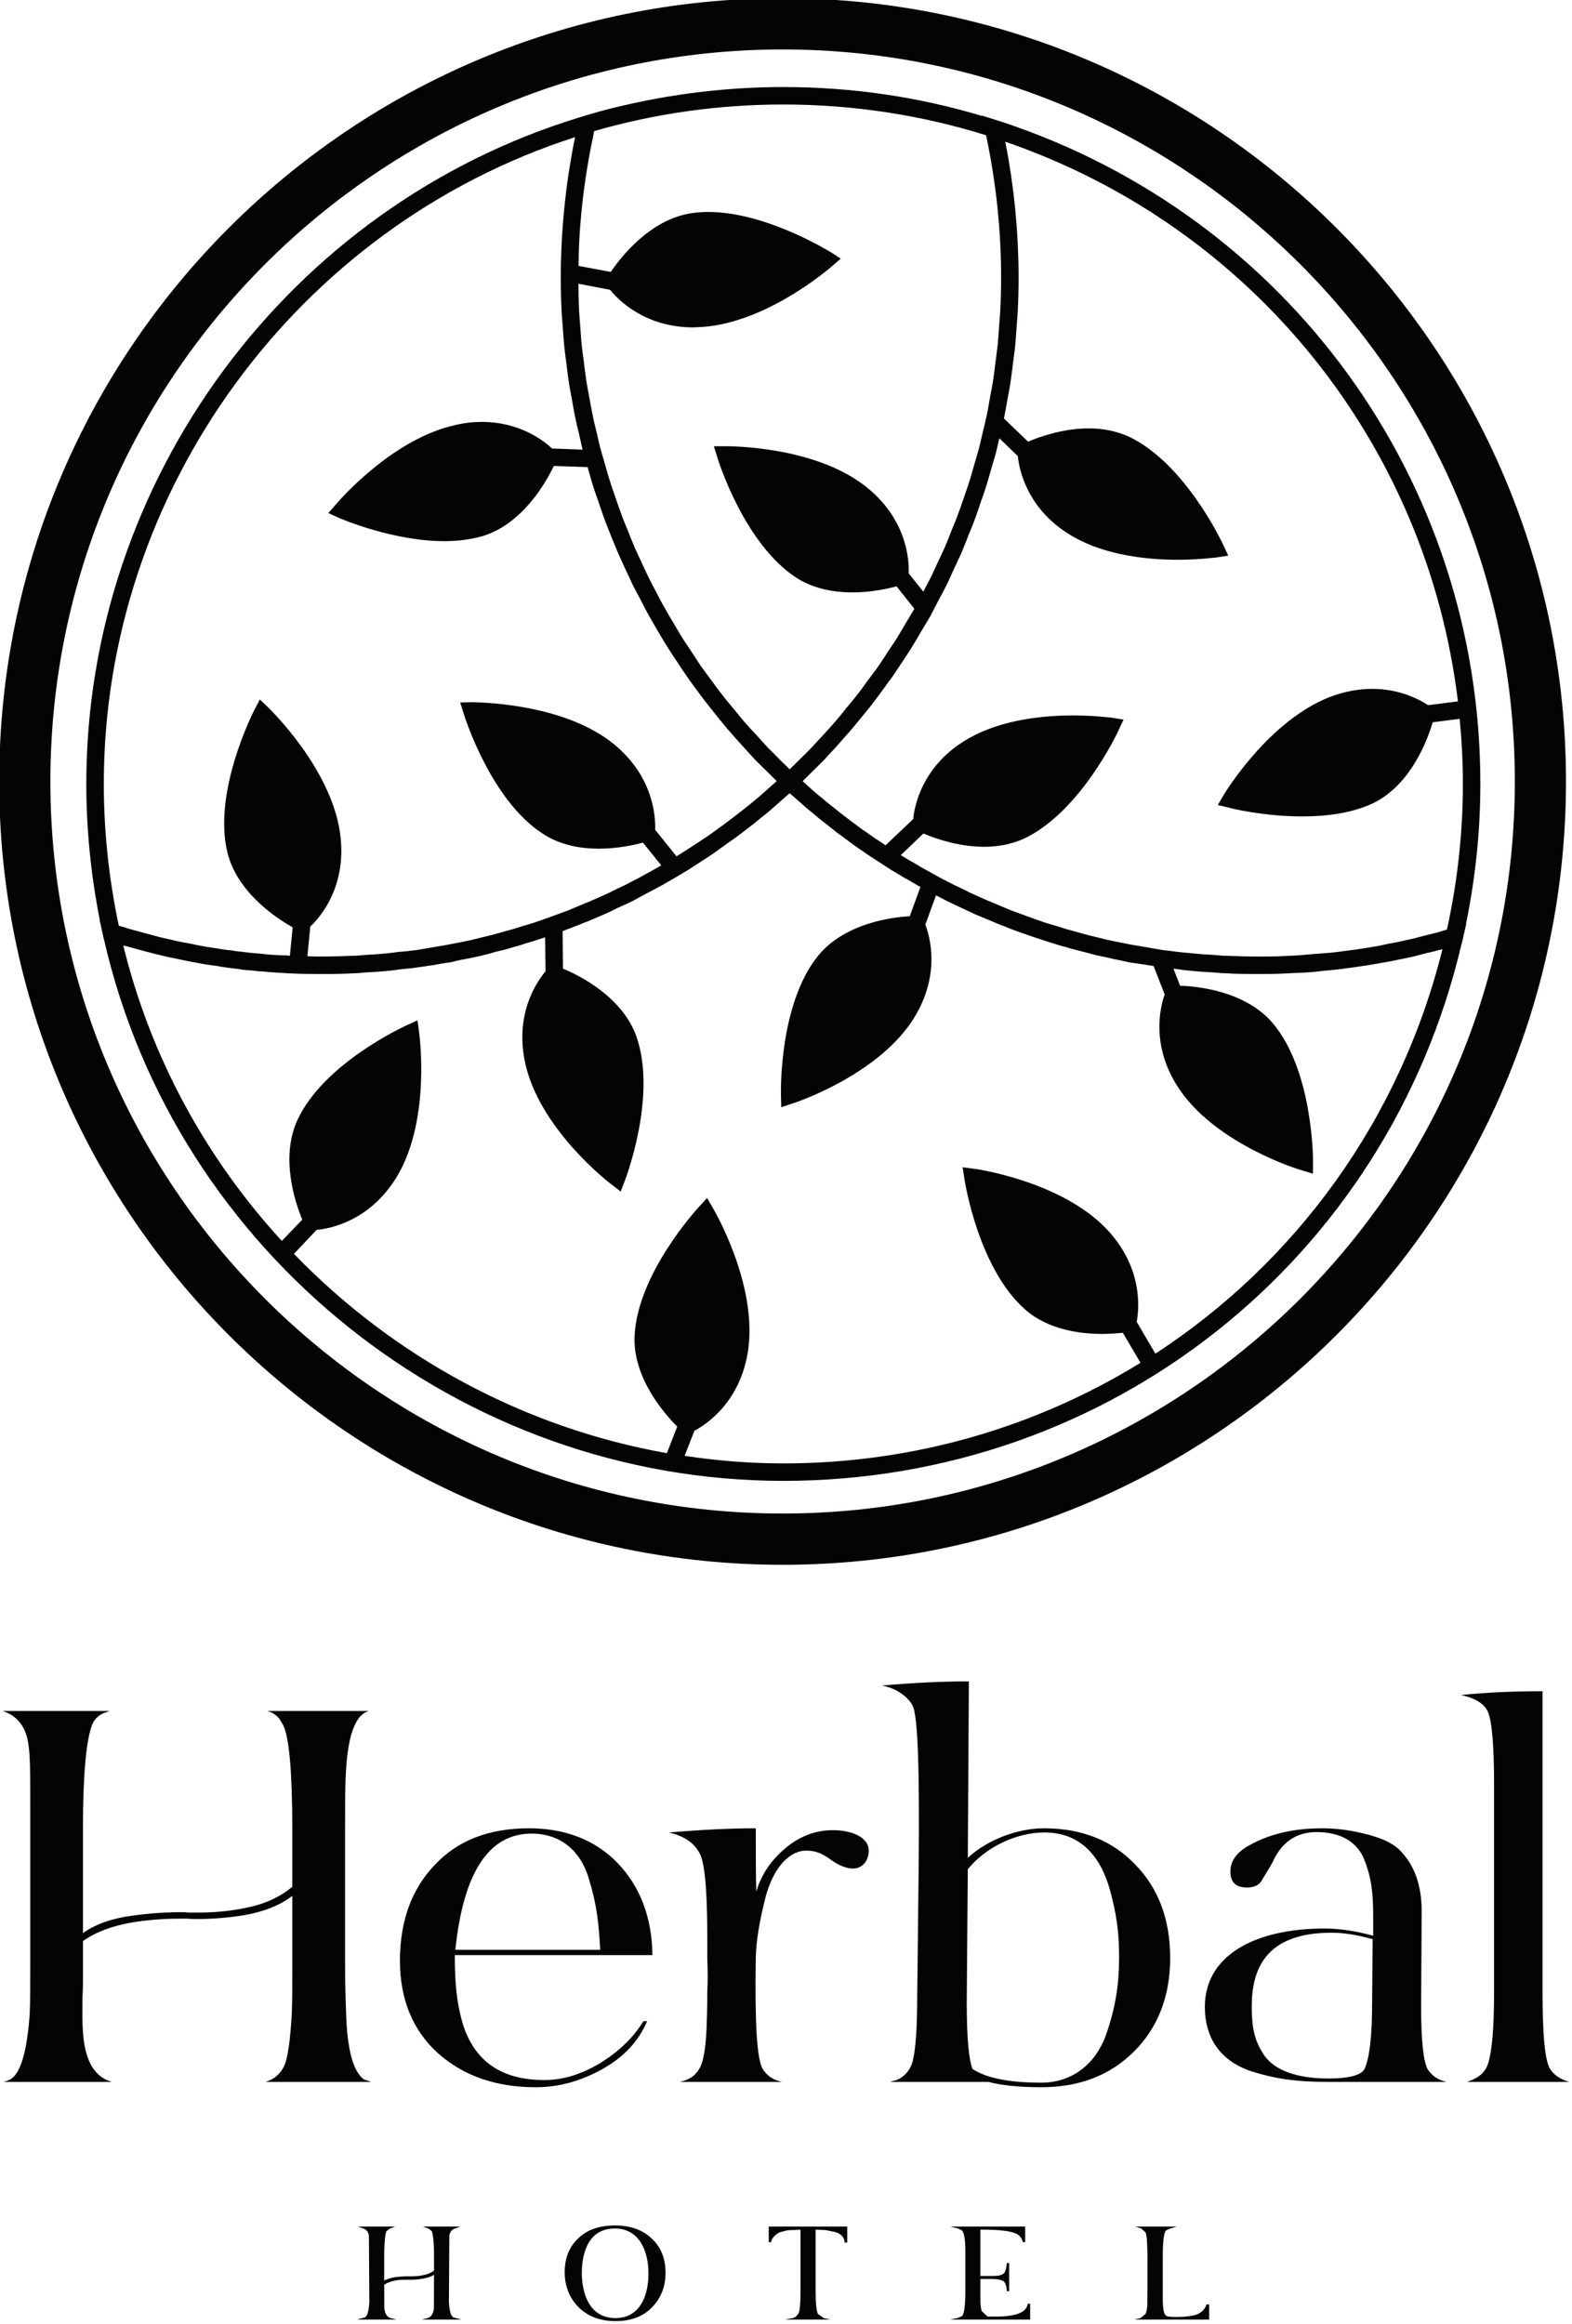
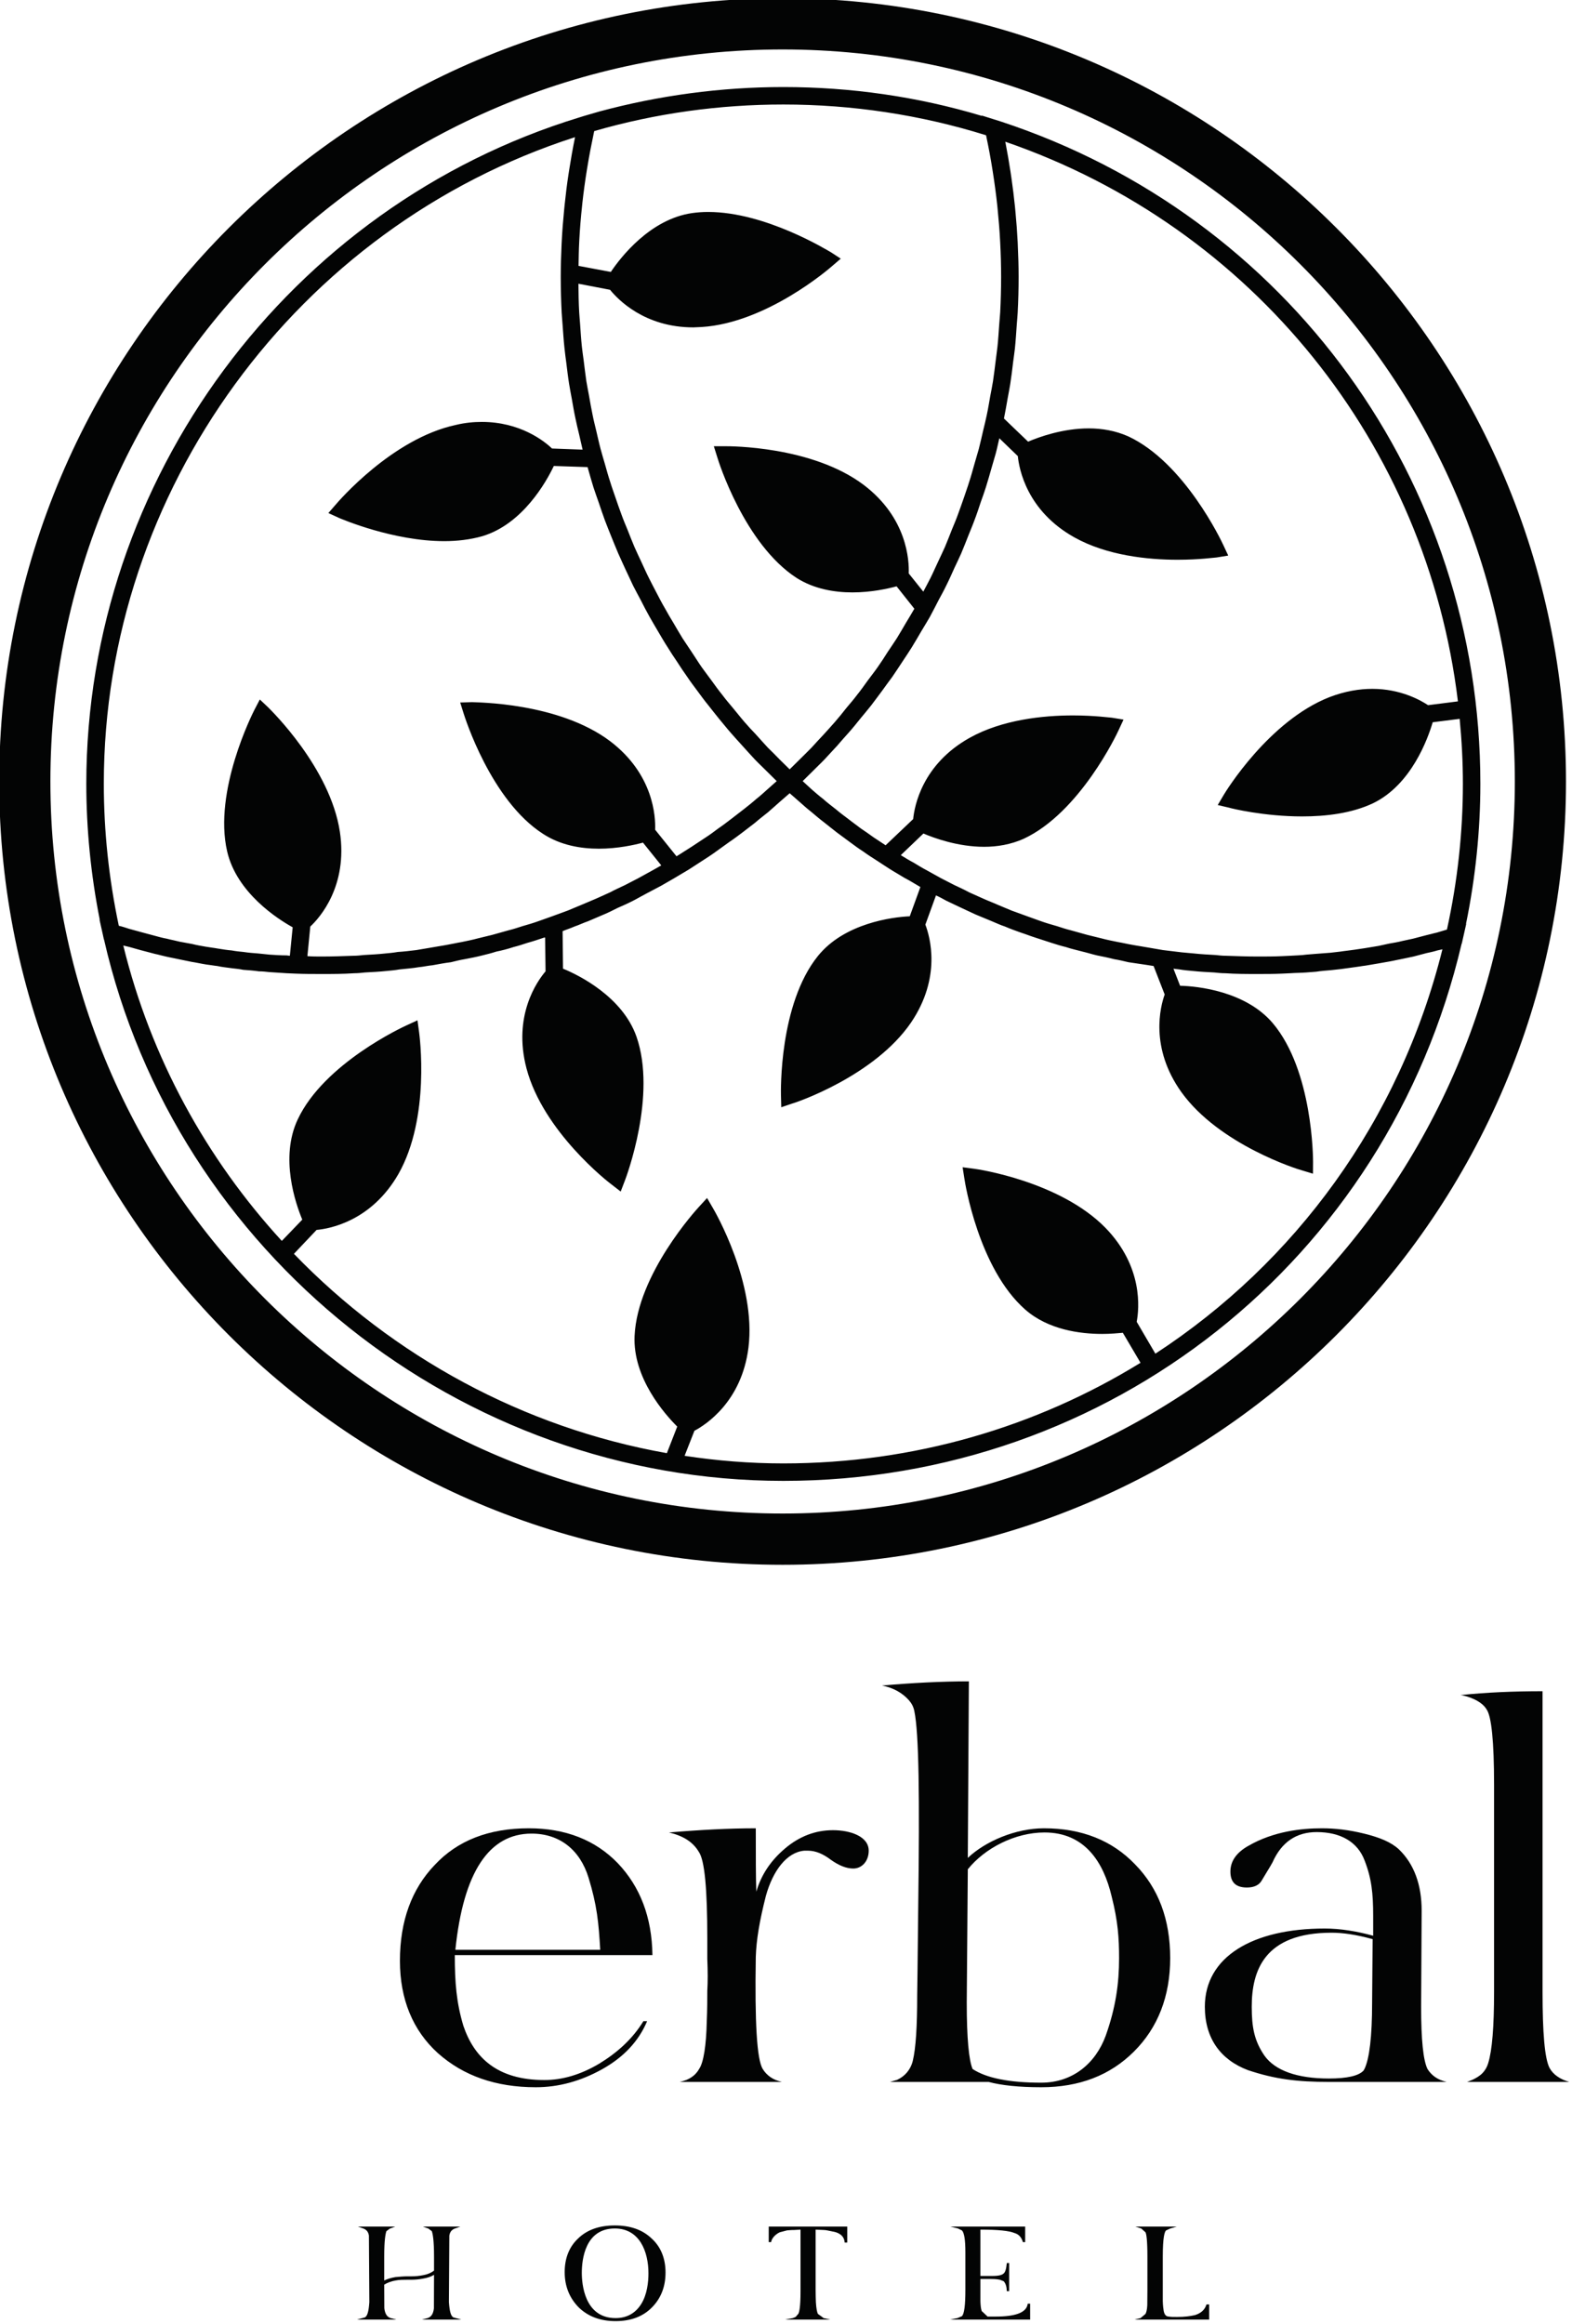
<svg xmlns="http://www.w3.org/2000/svg" width="100%" height="100%" viewBox="0 0 345 510" version="1.1" xml:space="preserve" style="fill-rule:evenodd;clip-rule:evenodd;stroke-linejoin:round;stroke-miterlimit:2;">
  <g transform="matrix(1,0,0,1,-4274.07,-10719.3)">
    <g transform="matrix(8.333,0,0,8.333,0,0)">
      <path d="M533.521,1327.58C522.143,1327.58 512.888,1318.33 512.888,1306.95C512.888,1295.57 522.143,1286.32 533.521,1286.32C544.897,1286.32 554.152,1295.57 554.152,1306.95C554.152,1318.33 544.897,1327.58 533.521,1327.58ZM533.521,1287.67C522.888,1287.67 514.236,1296.32 514.236,1306.95C514.236,1317.58 522.888,1326.23 533.521,1326.23C544.154,1326.23 552.805,1317.58 552.805,1306.95C552.805,1296.32 544.154,1287.67 533.521,1287.67ZM533.54,1325.37C525.036,1325.37 517.534,1319.38 515.648,1311.11L515.645,1311.11L515.617,1310.98L515.53,1310.59L515.536,1310.59C515.302,1309.41 515.182,1308.2 515.182,1307.01C515.182,1299 520.515,1291.8 528.167,1289.46L528.296,1289.42L528.674,1289.31L528.672,1289.31C530.261,1288.88 531.902,1288.66 533.541,1288.66C535.307,1288.66 537.071,1288.91 538.768,1289.42L538.766,1289.41L539.147,1289.53L539.274,1289.57C546.83,1292.06 551.897,1299.04 551.897,1307.01C551.897,1308.24 551.769,1309.48 551.519,1310.7L551.525,1310.7L551.437,1311.09L551.408,1311.22L551.404,1311.22C549.451,1319.56 542.125,1325.37 533.54,1325.37ZM531.531,1317.92L531.688,1318.19C531.735,1318.27 532.832,1320.16 532.621,1321.86C532.443,1323.28 531.502,1323.89 531.198,1324.05L530.939,1324.71C531.792,1324.84 532.66,1324.91 533.54,1324.91C536.975,1324.91 540.203,1323.95 542.947,1322.26L542.481,1321.47C542.355,1321.48 542.165,1321.5 541.938,1321.5C541.351,1321.5 540.518,1321.39 539.912,1320.86C538.681,1319.78 538.322,1317.51 538.308,1317.41L538.261,1317.11L538.567,1317.15C538.659,1317.16 540.818,1317.48 542.018,1318.7C543.023,1319.73 542.911,1320.84 542.846,1321.18L543.338,1322.02C547.016,1319.62 549.771,1315.89 550.898,1311.37L550.763,1311.4C550.668,1311.43 550.573,1311.45 550.478,1311.47C550.364,1311.5 550.251,1311.53 550.137,1311.56C550.042,1311.58 549.947,1311.6 549.852,1311.62C549.737,1311.64 549.622,1311.67 549.506,1311.69C549.412,1311.71 549.318,1311.72 549.223,1311.74C549.105,1311.76 548.988,1311.78 548.87,1311.8C548.776,1311.81 548.683,1311.83 548.59,1311.84C548.469,1311.86 548.348,1311.87 548.226,1311.89C548.135,1311.9 548.045,1311.91 547.954,1311.92C547.827,1311.93 547.699,1311.94 547.571,1311.96L547.316,1311.98C547.174,1311.99 547.033,1311.99 546.89,1312L546.676,1312.01C546.462,1312.02 546.249,1312.02 546.035,1312.02C545.747,1312.02 545.46,1312.02 545.173,1312C545.077,1312 544.983,1311.99 544.887,1311.98C544.697,1311.97 544.506,1311.96 544.318,1311.94C544.203,1311.93 544.09,1311.92 543.976,1311.9L543.814,1311.88L543.989,1312.33C544.442,1312.34 545.717,1312.47 546.434,1313.32C547.485,1314.57 547.491,1316.88 547.491,1316.97L547.489,1317.28L547.193,1317.19C547.105,1317.17 545.019,1316.52 544.022,1315.13C543.186,1313.96 543.468,1312.88 543.583,1312.56L543.291,1311.81L543.102,1311.78C542.944,1311.76 542.786,1311.73 542.629,1311.71C542.503,1311.68 542.378,1311.65 542.253,1311.63C542.101,1311.59 541.949,1311.56 541.799,1311.53C541.671,1311.5 541.546,1311.46 541.419,1311.43C541.273,1311.39 541.125,1311.36 540.98,1311.31C540.852,1311.28 540.727,1311.24 540.601,1311.2C540.457,1311.15 540.314,1311.11 540.171,1311.06C540.045,1311.02 539.921,1310.97 539.795,1310.93C539.656,1310.88 539.515,1310.83 539.377,1310.77C539.252,1310.73 539.129,1310.67 539.006,1310.62C538.869,1310.56 538.732,1310.51 538.596,1310.45C538.474,1310.39 538.353,1310.34 538.232,1310.28C538.098,1310.22 537.963,1310.15 537.831,1310.09C537.74,1310.04 537.651,1309.99 537.56,1309.95L537.28,1310.72C537.403,1311.04 537.709,1312.11 536.902,1313.3C535.937,1314.71 533.867,1315.41 533.779,1315.43L533.485,1315.53L533.477,1315.22C533.474,1315.12 533.426,1312.82 534.447,1311.55C535.145,1310.68 536.415,1310.52 536.869,1310.5L537.149,1309.73L537.082,1309.69C536.964,1309.62 536.849,1309.55 536.733,1309.49C536.606,1309.41 536.477,1309.34 536.351,1309.26C536.237,1309.19 536.125,1309.11 536.013,1309.04C535.887,1308.96 535.762,1308.88 535.638,1308.79C535.528,1308.72 535.419,1308.64 535.311,1308.56C535.188,1308.47 535.066,1308.38 534.946,1308.29C534.839,1308.21 534.735,1308.12 534.63,1308.04C534.511,1307.95 534.392,1307.85 534.275,1307.75C534.172,1307.67 534.071,1307.58 533.97,1307.49L533.708,1307.26L533.706,1307.26L533.453,1307.48C533.348,1307.57 533.243,1307.67 533.136,1307.76C533.023,1307.85 532.906,1307.94 532.791,1308.04C532.682,1308.12 532.575,1308.21 532.466,1308.29C532.347,1308.38 532.227,1308.47 532.107,1308.55C531.996,1308.63 531.887,1308.71 531.774,1308.79C531.652,1308.88 531.527,1308.96 531.403,1309.04C531.289,1309.11 531.177,1309.19 531.063,1309.26C530.936,1309.34 530.806,1309.41 530.678,1309.49C530.563,1309.56 530.448,1309.62 530.332,1309.69C530.201,1309.76 530.068,1309.83 529.935,1309.9C529.818,1309.96 529.702,1310.03 529.584,1310.09C529.449,1310.16 529.312,1310.22 529.175,1310.28C529.056,1310.34 528.938,1310.4 528.818,1310.45C528.68,1310.51 528.539,1310.57 528.398,1310.63C528.278,1310.67 528.159,1310.73 528.038,1310.77C527.928,1310.82 527.818,1310.85 527.708,1310.9L527.726,1310.89L527.737,1311.88C528.156,1312.05 529.303,1312.62 529.672,1313.67C530.212,1315.22 529.402,1317.37 529.367,1317.46L529.256,1317.75L529.011,1317.56C528.938,1317.51 527.215,1316.17 526.776,1314.51C526.409,1313.12 527.055,1312.21 527.277,1311.95L527.266,1311.06L527.243,1311.06C527.096,1311.11 526.948,1311.16 526.8,1311.2C526.679,1311.24 526.558,1311.28 526.435,1311.31C526.284,1311.36 526.132,1311.4 525.98,1311.43C525.859,1311.47 525.737,1311.5 525.615,1311.53C525.46,1311.57 525.303,1311.6 525.146,1311.63C525.025,1311.65 524.906,1311.68 524.785,1311.71C524.623,1311.73 524.461,1311.76 524.299,1311.79C524.181,1311.8 524.063,1311.83 523.943,1311.84C523.773,1311.87 523.599,1311.88 523.427,1311.9C523.317,1311.92 523.206,1311.93 523.096,1311.94C522.905,1311.96 522.713,1311.97 522.52,1311.98C522.427,1311.99 522.334,1312 522.24,1312C521.953,1312.02 521.666,1312.02 521.378,1312.02C521.148,1312.02 520.918,1312.02 520.689,1312.01L520.459,1312C520.307,1311.99 520.153,1311.98 520,1311.97C519.909,1311.96 519.82,1311.95 519.729,1311.95C519.591,1311.93 519.453,1311.92 519.315,1311.91C519.219,1311.89 519.124,1311.88 519.029,1311.87C518.896,1311.85 518.763,1311.84 518.633,1311.81C518.534,1311.8 518.438,1311.78 518.341,1311.77C518.211,1311.75 518.083,1311.72 517.953,1311.7C517.854,1311.68 517.758,1311.66 517.661,1311.64C517.533,1311.61 517.405,1311.59 517.278,1311.56C517.181,1311.54 517.085,1311.51 516.987,1311.49C516.861,1311.46 516.732,1311.42 516.606,1311.39C516.511,1311.36 516.417,1311.34 516.322,1311.31L516.156,1311.27C516.88,1314.23 518.349,1316.89 520.331,1319.05L520.87,1318.49C520.695,1318.07 520.274,1316.86 520.75,1315.85C521.445,1314.37 523.533,1313.41 523.622,1313.37L523.904,1313.24L523.945,1313.54C523.958,1313.63 524.249,1315.8 523.401,1317.29C522.689,1318.53 521.59,1318.73 521.247,1318.76L520.65,1319.39C523.258,1322.09 526.691,1323.97 530.472,1324.64L530.745,1323.94C530.423,1323.62 529.57,1322.66 529.622,1321.55C529.698,1319.92 531.255,1318.22 531.32,1318.15L531.531,1317.92ZM537.229,1308.32L536.633,1308.89C536.746,1308.96 536.861,1309.03 536.975,1309.09C537.09,1309.16 537.203,1309.23 537.319,1309.29C537.444,1309.36 537.571,1309.43 537.697,1309.5C537.813,1309.56 537.93,1309.62 538.048,1309.68C538.177,1309.74 538.307,1309.8 538.436,1309.87C538.555,1309.92 538.673,1309.98 538.793,1310.03C538.925,1310.09 539.06,1310.14 539.193,1310.2C539.313,1310.25 539.432,1310.3 539.552,1310.35C539.689,1310.4 539.827,1310.45 539.964,1310.5C540.084,1310.54 540.205,1310.59 540.326,1310.63C540.466,1310.68 540.607,1310.72 540.747,1310.76C540.869,1310.8 540.991,1310.84 541.114,1310.87C541.256,1310.91 541.401,1310.95 541.545,1310.99C541.667,1311.02 541.788,1311.05 541.911,1311.08C542.06,1311.12 542.21,1311.15 542.36,1311.18C542.48,1311.2 542.599,1311.23 542.719,1311.25C542.875,1311.28 543.032,1311.3 543.189,1311.33C543.305,1311.35 543.421,1311.37 543.537,1311.39C543.702,1311.41 543.868,1311.43 544.034,1311.45C544.144,1311.46 544.253,1311.47 544.363,1311.48C544.548,1311.5 544.734,1311.51 544.921,1311.52C545.012,1311.53 545.104,1311.54 545.196,1311.54C545.474,1311.55 545.754,1311.56 546.035,1311.56C546.248,1311.56 546.462,1311.56 546.675,1311.55L546.885,1311.54C547.028,1311.53 547.171,1311.53 547.315,1311.51L547.558,1311.49C547.69,1311.48 547.821,1311.47 547.951,1311.46L548.21,1311.43C548.335,1311.41 548.461,1311.4 548.586,1311.38L548.854,1311.34C548.975,1311.32 549.096,1311.3 549.217,1311.28C549.308,1311.26 549.399,1311.24 549.491,1311.22C549.608,1311.2 549.727,1311.18 549.844,1311.15C549.936,1311.13 550.03,1311.11 550.122,1311.09C550.237,1311.06 550.352,1311.03 550.466,1311C550.561,1310.98 550.655,1310.95 550.75,1310.93L551.017,1310.85C551.296,1309.58 551.437,1308.29 551.437,1307.01C551.437,1306.43 551.406,1305.86 551.352,1305.3L550.642,1305.39C550.515,1305.82 550.082,1307.03 549.077,1307.52C548.51,1307.79 547.829,1307.87 547.201,1307.87C546.202,1307.87 545.338,1307.66 545.28,1307.64L544.98,1307.57L545.14,1307.3C545.187,1307.22 546.322,1305.36 547.918,1304.73C548.334,1304.57 548.715,1304.51 549.051,1304.51C549.797,1304.51 550.323,1304.81 550.52,1304.94L551.306,1304.84C550.491,1298.08 545.919,1292.35 539.385,1290.1L539.391,1290.13C539.441,1290.39 539.485,1290.64 539.524,1290.9L539.546,1291.05C539.583,1291.3 539.614,1291.56 539.64,1291.81L539.654,1291.96C539.679,1292.22 539.698,1292.48 539.711,1292.74L539.715,1292.84C539.728,1293.11 539.736,1293.39 539.736,1293.66C539.736,1293.98 539.728,1294.29 539.711,1294.61C539.706,1294.71 539.695,1294.81 539.688,1294.91C539.673,1295.12 539.66,1295.34 539.638,1295.55C539.625,1295.67 539.607,1295.78 539.592,1295.9C539.568,1296.1 539.546,1296.29 539.516,1296.48C539.497,1296.6 539.471,1296.73 539.449,1296.85C539.417,1297.03 539.387,1297.21 539.35,1297.39L539.986,1298C540.265,1297.88 540.895,1297.65 541.584,1297.65C541.928,1297.65 542.286,1297.71 542.623,1297.86C544.106,1298.55 545.085,1300.63 545.126,1300.72L545.257,1301L544.95,1301.05C544.911,1301.05 544.498,1301.11 543.921,1301.11C543.141,1301.11 542.062,1301 541.204,1300.52C539.952,1299.82 539.749,1298.72 539.715,1298.38L539.228,1297.91C539.197,1298.04 539.169,1298.18 539.134,1298.31C539.1,1298.43 539.06,1298.56 539.024,1298.69C538.975,1298.86 538.928,1299.03 538.874,1299.2C538.833,1299.33 538.787,1299.46 538.743,1299.58C538.687,1299.75 538.631,1299.92 538.569,1300.08C538.522,1300.21 538.469,1300.33 538.418,1300.46C538.354,1300.62 538.29,1300.79 538.221,1300.95C538.166,1301.07 538.106,1301.2 538.048,1301.32C537.976,1301.48 537.906,1301.64 537.83,1301.79C537.768,1301.92 537.701,1302.04 537.636,1302.16C537.557,1302.31 537.479,1302.47 537.396,1302.62C537.327,1302.74 537.253,1302.86 537.181,1302.98C537.096,1303.13 537.01,1303.27 536.92,1303.42C536.845,1303.54 536.765,1303.66 536.685,1303.78C536.593,1303.92 536.501,1304.06 536.405,1304.2C536.322,1304.31 536.235,1304.43 536.149,1304.55C536.05,1304.68 535.952,1304.82 535.85,1304.95C535.76,1305.06 535.665,1305.18 535.571,1305.29C535.467,1305.42 535.363,1305.55 535.255,1305.67C535.158,1305.78 535.056,1305.89 534.956,1306.01C534.845,1306.13 534.736,1306.25 534.623,1306.37C534.518,1306.48 534.409,1306.58 534.302,1306.69L534.049,1306.94L534.277,1307.15C534.38,1307.24 534.483,1307.33 534.588,1307.41C534.697,1307.51 534.809,1307.59 534.921,1307.68C535.027,1307.77 535.133,1307.85 535.241,1307.93C535.354,1308.02 535.47,1308.1 535.585,1308.19C535.694,1308.26 535.803,1308.34 535.915,1308.42C536.02,1308.49 536.127,1308.56 536.233,1308.63L536.959,1307.94C536.992,1307.6 537.195,1306.5 538.446,1305.8C539.305,1305.32 540.385,1305.21 541.165,1305.21C541.741,1305.21 542.154,1305.27 542.193,1305.27L542.499,1305.32L542.369,1305.6C542.329,1305.69 541.349,1307.77 539.867,1308.46C539.53,1308.61 539.172,1308.67 538.828,1308.67C538.139,1308.67 537.508,1308.44 537.229,1308.32ZM519.752,1304.79L519.974,1305C520.042,1305.07 521.607,1306.59 521.861,1308.28C522.073,1309.7 521.331,1310.54 521.081,1310.77L521.005,1311.55C521.13,1311.56 521.254,1311.56 521.378,1311.56C521.659,1311.56 521.939,1311.55 522.216,1311.54C522.31,1311.54 522.403,1311.53 522.495,1311.52C522.681,1311.51 522.866,1311.5 523.05,1311.48C523.162,1311.47 523.271,1311.46 523.383,1311.44C523.547,1311.43 523.711,1311.41 523.875,1311.39C523.994,1311.37 524.112,1311.35 524.229,1311.33C524.385,1311.3 524.54,1311.28 524.694,1311.25C524.816,1311.23 524.937,1311.2 525.059,1311.18C525.206,1311.15 525.355,1311.12 525.502,1311.08C525.626,1311.05 525.748,1311.02 525.872,1310.99C526.015,1310.95 526.158,1310.91 526.3,1310.87C526.424,1310.84 526.546,1310.8 526.669,1310.76C526.808,1310.72 526.948,1310.68 527.086,1310.63C527.208,1310.59 527.33,1310.54 527.451,1310.5C527.588,1310.45 527.725,1310.4 527.86,1310.35C527.981,1310.3 528.1,1310.25 528.22,1310.2C528.354,1310.14 528.488,1310.09 528.621,1310.03C528.74,1309.98 528.857,1309.92 528.975,1309.87C529.106,1309.8 529.237,1309.74 529.366,1309.68C529.483,1309.62 529.598,1309.56 529.714,1309.5C529.841,1309.43 529.969,1309.36 530.095,1309.29L530.325,1309.16L529.843,1308.56C529.619,1308.62 529.181,1308.72 528.681,1308.72C528.205,1308.72 527.671,1308.63 527.212,1308.33C525.837,1307.45 525.149,1305.25 525.12,1305.16L525.029,1304.87L525.339,1304.86C525.434,1304.87 527.614,1304.86 528.98,1305.89C530.124,1306.76 530.177,1307.88 530.163,1308.22L530.726,1308.92L530.807,1308.87C530.918,1308.8 531.027,1308.73 531.137,1308.66C531.258,1308.58 531.381,1308.5 531.5,1308.42C531.609,1308.35 531.715,1308.27 531.822,1308.19C531.94,1308.11 532.058,1308.02 532.175,1307.93C532.28,1307.85 532.383,1307.77 532.486,1307.69C532.6,1307.6 532.715,1307.51 532.828,1307.41C532.93,1307.33 533.029,1307.24 533.129,1307.15L533.365,1306.94L533.113,1306.69C533.004,1306.58 532.895,1306.48 532.79,1306.37C532.678,1306.25 532.57,1306.13 532.462,1306.01C532.359,1305.9 532.256,1305.78 532.157,1305.67C532.051,1305.55 531.95,1305.42 531.848,1305.3C531.752,1305.18 531.655,1305.06 531.562,1304.94C531.463,1304.82 531.369,1304.69 531.273,1304.56C531.184,1304.44 531.092,1304.32 531.006,1304.19C530.914,1304.06 530.826,1303.93 530.737,1303.79C530.654,1303.67 530.57,1303.54 530.49,1303.41C530.405,1303.28 530.325,1303.14 530.242,1303C530.166,1302.87 530.088,1302.74 530.015,1302.61C529.937,1302.47 529.863,1302.33 529.788,1302.18C529.719,1302.05 529.648,1301.92 529.582,1301.79C529.51,1301.64 529.444,1301.49 529.376,1301.35C529.314,1301.21 529.25,1301.08 529.19,1300.94C529.125,1300.79 529.067,1300.64 529.005,1300.49C528.951,1300.35 528.894,1300.22 528.843,1300.08C528.785,1299.92 528.733,1299.77 528.68,1299.61C528.632,1299.47 528.583,1299.34 528.538,1299.2C528.488,1299.04 528.444,1298.88 528.398,1298.72L528.384,1298.67L527.495,1298.64C527.3,1299.05 526.679,1300.17 525.61,1300.49C525.292,1300.58 524.95,1300.62 524.609,1300.62C523.268,1300.62 521.912,1300.04 521.841,1300.01L521.557,1299.88L521.757,1299.65C521.817,1299.58 523.236,1297.92 524.911,1297.56C525.157,1297.5 525.387,1297.48 525.6,1297.48C526.604,1297.48 527.24,1297.98 527.447,1298.18L528.253,1298.21C528.22,1298.07 528.191,1297.94 528.159,1297.8C528.128,1297.67 528.093,1297.53 528.065,1297.39C528.028,1297.22 528,1297.05 527.968,1296.87C527.945,1296.74 527.917,1296.61 527.896,1296.47C527.867,1296.29 527.847,1296.11 527.823,1295.92C527.808,1295.8 527.788,1295.67 527.776,1295.54C527.754,1295.34 527.741,1295.13 527.726,1294.93C527.719,1294.82 527.708,1294.71 527.702,1294.61C527.686,1294.29 527.677,1293.98 527.677,1293.66C527.677,1293.38 527.686,1293.09 527.699,1292.81L527.704,1292.71C527.718,1292.44 527.739,1292.17 527.766,1291.9L527.78,1291.76C527.808,1291.49 527.841,1291.22 527.881,1290.96L527.903,1290.82C527.945,1290.55 527.993,1290.28 528.046,1290.02L528.053,1289.98C520.727,1292.34 515.643,1299.29 515.643,1307.01C515.643,1308.26 515.776,1309.51 516.038,1310.75C516.128,1310.77 516.219,1310.8 516.309,1310.83C516.419,1310.86 516.528,1310.89 516.637,1310.92C516.749,1310.95 516.861,1310.98 516.973,1311.01C517.081,1311.04 517.19,1311.07 517.301,1311.09C517.414,1311.12 517.53,1311.14 517.645,1311.17C517.754,1311.19 517.862,1311.21 517.971,1311.23C518.088,1311.26 518.206,1311.28 518.323,1311.3C518.43,1311.32 518.538,1311.33 518.645,1311.35C518.767,1311.37 518.891,1311.39 519.013,1311.4C519.117,1311.42 519.219,1311.43 519.323,1311.44C519.453,1311.46 519.586,1311.47 519.718,1311.48C519.814,1311.49 519.909,1311.5 520.005,1311.51C520.155,1311.52 520.305,1311.53 520.455,1311.53L520.543,1311.54L520.617,1310.79C520.219,1310.57 519.142,1309.88 518.891,1308.79C518.524,1307.2 519.565,1305.15 519.611,1305.06L519.752,1304.79ZM528.143,1293.84C528.145,1294.09 528.149,1294.34 528.163,1294.59C528.168,1294.69 528.179,1294.79 528.186,1294.89C528.2,1295.09 528.213,1295.3 528.234,1295.5C528.246,1295.62 528.266,1295.74 528.281,1295.86C528.304,1296.04 528.324,1296.22 528.352,1296.41C528.373,1296.54 528.399,1296.66 528.422,1296.79C528.452,1296.96 528.481,1297.13 528.517,1297.3C528.544,1297.44 528.579,1297.57 528.609,1297.7C528.648,1297.86 528.683,1298.03 528.726,1298.19C528.761,1298.32 528.803,1298.46 528.841,1298.59C528.886,1298.75 528.93,1298.91 528.98,1299.06C529.022,1299.2 529.071,1299.33 529.118,1299.47C529.17,1299.62 529.22,1299.77 529.277,1299.92C529.327,1300.06 529.382,1300.19 529.436,1300.32C529.496,1300.47 529.553,1300.62 529.617,1300.77C529.674,1300.9 529.736,1301.03 529.797,1301.16C529.863,1301.3 529.928,1301.45 529.999,1301.59C530.063,1301.72 530.133,1301.85 530.2,1301.98C530.273,1302.12 530.345,1302.26 530.422,1302.39C530.493,1302.52 530.569,1302.65 530.643,1302.77C530.723,1302.91 530.802,1303.04 530.886,1303.18C530.964,1303.3 531.046,1303.42 531.126,1303.54C531.214,1303.67 531.299,1303.81 531.39,1303.94C531.474,1304.06 531.562,1304.17 531.648,1304.29C531.742,1304.42 531.835,1304.55 531.933,1304.67C532.022,1304.79 532.117,1304.9 532.209,1305.01C532.31,1305.13 532.41,1305.26 532.514,1305.38C532.61,1305.49 532.709,1305.6 532.807,1305.7C532.915,1305.82 533.022,1305.94 533.133,1306.06C533.234,1306.16 533.338,1306.26 533.442,1306.37L533.706,1306.63L533.97,1306.37C534.074,1306.27 534.18,1306.16 534.281,1306.06C534.392,1305.94 534.497,1305.82 534.604,1305.71C534.704,1305.6 534.804,1305.49 534.9,1305.38C535.004,1305.26 535.102,1305.14 535.203,1305.01C535.296,1304.9 535.391,1304.79 535.481,1304.67C535.578,1304.55 535.67,1304.42 535.763,1304.29C535.851,1304.17 535.94,1304.06 536.023,1303.94C536.114,1303.81 536.2,1303.68 536.287,1303.54C536.367,1303.42 536.45,1303.3 536.527,1303.18C536.611,1303.04 536.69,1302.91 536.77,1302.77C536.844,1302.65 536.92,1302.52 536.99,1302.4L536.522,1301.81C536.298,1301.87 535.86,1301.97 535.36,1301.97C534.883,1301.97 534.349,1301.88 533.891,1301.59C532.516,1300.7 531.828,1298.51 531.8,1298.41L531.709,1298.12L532.018,1298.12C532.114,1298.12 534.293,1298.11 535.658,1299.14C536.804,1300.01 536.855,1301.13 536.842,1301.47L537.226,1301.95C537.289,1301.83 537.354,1301.71 537.415,1301.59C537.485,1301.45 537.549,1301.3 537.616,1301.16C537.676,1301.03 537.74,1300.9 537.797,1300.77C537.86,1300.62 537.918,1300.47 537.977,1300.32C538.03,1300.19 538.087,1300.06 538.137,1299.92C538.193,1299.77 538.244,1299.62 538.297,1299.47C538.342,1299.33 538.392,1299.2 538.434,1299.06C538.484,1298.91 538.526,1298.75 538.572,1298.59C538.611,1298.46 538.652,1298.32 538.688,1298.19C538.73,1298.03 538.766,1297.86 538.804,1297.7C538.835,1297.57 538.869,1297.44 538.897,1297.3C538.932,1297.14 538.96,1296.96 538.991,1296.79C539.013,1296.67 539.041,1296.54 539.061,1296.41C539.089,1296.23 539.109,1296.05 539.132,1295.87C539.147,1295.74 539.166,1295.62 539.179,1295.5C539.2,1295.3 539.213,1295.09 539.227,1294.89C539.234,1294.79 539.245,1294.69 539.251,1294.59C539.267,1294.28 539.275,1293.97 539.275,1293.66C539.275,1293.36 539.267,1293.06 539.251,1292.76L539.249,1292.72C539.234,1292.42 539.209,1292.13 539.18,1291.84L539.173,1291.77C539.143,1291.49 539.104,1291.2 539.06,1290.92L539.046,1290.83C539.002,1290.55 538.95,1290.27 538.893,1290L538.879,1289.93C537.152,1289.39 535.348,1289.12 533.541,1289.12C531.862,1289.12 530.181,1289.35 528.559,1289.82L528.544,1289.89C528.483,1290.18 528.428,1290.46 528.381,1290.75L528.366,1290.84C528.319,1291.13 528.279,1291.42 528.246,1291.72L528.239,1291.79C528.207,1292.09 528.182,1292.39 528.166,1292.69L528.164,1292.73C528.152,1292.95 528.15,1293.16 528.146,1293.37L528.996,1293.53C529.25,1293.15 530.029,1292.14 531.134,1291.98C531.274,1291.96 531.416,1291.95 531.559,1291.95C533.076,1291.95 534.715,1292.97 534.791,1293.01L535.052,1293.18L534.819,1293.38C534.751,1293.44 533.103,1294.87 531.392,1294.98L531.17,1294.99C529.879,1294.99 529.179,1294.25 528.976,1294L528.143,1293.84Z" style="fill:rgb(3,4,4);fill-rule:nonzero;" />
    </g>
    <g transform="matrix(8.333,0,0,8.333,0,0)">
      <path d="M529.121,1347.5C528.725,1347.5 528.399,1347.38 528.152,1347.14C527.906,1346.89 527.781,1346.58 527.781,1346.21C527.781,1345.84 527.901,1345.54 528.138,1345.32C528.376,1345.09 528.7,1344.98 529.101,1344.98C529.501,1344.98 529.826,1345.09 530.067,1345.32C530.313,1345.54 530.437,1345.85 530.437,1346.22C530.437,1346.59 530.317,1346.9 530.078,1347.14C529.843,1347.38 529.521,1347.5 529.121,1347.5ZM529.101,1345.06C528.317,1345.06 528.232,1345.88 528.232,1346.23C528.232,1346.51 528.297,1347.42 529.121,1347.42C529.42,1347.42 529.646,1347.29 529.796,1347.05C529.953,1346.8 529.987,1346.47 529.987,1346.24C529.987,1345.67 529.754,1345.06 529.101,1345.06Z" style="fill:rgb(3,4,4);fill-rule:nonzero;" />
    </g>
    <g transform="matrix(8.333,0,0,8.333,0,0)">
      <path d="M534.776,1347.46L533.583,1347.46L533.788,1347.42L533.863,1347.39L533.932,1347.31L533.933,1347.31C533.959,1347.27 533.992,1347.13 533.992,1346.72L533.992,1345.09L533.826,1345.1L533.825,1345.1C533.785,1345.1 533.727,1345.1 533.637,1345.11L533.446,1345.16C533.357,1345.2 533.25,1345.29 533.221,1345.4L533.217,1345.42L533.155,1345.42L533.155,1345.01L535.223,1345.01L535.223,1345.43L535.155,1345.43L535.152,1345.41C535.133,1345.23 534.971,1345.16 534.839,1345.14C534.741,1345.12 534.661,1345.1 534.601,1345.1L534.39,1345.09L534.39,1346.67C534.39,1346.81 534.394,1346.92 534.397,1347C534.407,1347.16 534.425,1347.26 534.45,1347.31L534.601,1347.42L534.776,1347.46Z" style="fill:rgb(3,4,4);fill-rule:nonzero;" />
    </g>
    <g transform="matrix(8.333,0,0,8.333,0,0)">
      <path d="M540.04,1347.46L537.926,1347.46L538.124,1347.42L538.242,1347.37C538.305,1347.31 538.334,1347.08 538.334,1346.67L538.334,1345.69C538.334,1345.36 538.304,1345.17 538.242,1345.11L538.138,1345.06L537.94,1345.01L539.909,1345.01L539.909,1345.42L539.848,1345.42L539.843,1345.4C539.807,1345.29 539.737,1345.21 539.628,1345.18C539.489,1345.12 539.187,1345.09 538.73,1345.09L538.73,1346.31L539.06,1346.31C539.227,1346.31 539.303,1346.28 539.336,1346.25C539.381,1346.22 539.41,1346.13 539.423,1345.99L539.426,1345.97L539.487,1345.97L539.487,1346.71L539.424,1346.71L539.423,1346.69C539.42,1346.56 539.378,1346.49 539.344,1346.45L539.242,1346.41C539.146,1346.39 539.079,1346.39 538.883,1346.39L538.73,1346.39L538.73,1346.98C538.734,1347.09 538.743,1347.17 538.76,1347.22L538.76,1347.23L538.919,1347.38L539.129,1347.38C539.646,1347.38 539.931,1347.28 539.973,1347.06L539.977,1347.04L540.04,1347.04L540.04,1347.46Z" style="fill:rgb(3,4,4);fill-rule:nonzero;" />
    </g>
    <g transform="matrix(8.333,0,0,8.333,0,0)">
      <path d="M544.754,1347.46L542.788,1347.46L542.947,1347.42L543.078,1347.31C543.098,1347.27 543.118,1347.21 543.125,1347.08L543.125,1347.06L543.128,1346.67L543.128,1345.8C543.128,1345.35 543.1,1345.2 543.077,1345.16L542.965,1345.06L542.81,1345.01L543.902,1345.01L543.73,1345.06L543.621,1345.11C543.581,1345.14 543.533,1345.29 543.533,1345.8L543.533,1346.98C543.537,1347.1 543.548,1347.18 543.557,1347.23C543.576,1347.33 543.62,1347.38 543.692,1347.38C543.743,1347.39 543.817,1347.39 543.911,1347.39C544.104,1347.39 544.26,1347.37 544.385,1347.34C544.542,1347.29 544.638,1347.2 544.681,1347.07L544.686,1347.06L544.754,1347.06L544.754,1347.46Z" style="fill:rgb(3,4,4);fill-rule:nonzero;" />
    </g>
    <g transform="matrix(8.333,0,0,8.333,0,0)">
      <path d="M525.058,1347.46L524.02,1347.46L524.169,1347.42C524.266,1347.39 524.32,1347.31 524.337,1347.16L524.34,1346.28C524.263,1346.33 524.167,1346.36 524.052,1346.38C523.948,1346.4 523.844,1346.41 523.741,1346.41L523.629,1346.41C523.53,1346.41 523.427,1346.41 523.327,1346.43C523.209,1346.45 523.107,1346.49 523.028,1346.54L523.031,1347.16C523.049,1347.31 523.102,1347.39 523.198,1347.42L523.348,1347.46L522.31,1347.46L522.523,1347.4C522.586,1347.36 522.62,1347.24 522.636,1347L522.625,1345.25C522.611,1345.15 522.56,1345.09 522.476,1345.06L522.335,1345.01L523.32,1345.01L523.185,1345.06L523.18,1345.06L523.086,1345.13C523.06,1345.2 523.028,1345.38 523.028,1345.8L523.028,1346.43C523.109,1346.39 523.206,1346.36 523.323,1346.34C523.435,1346.33 523.537,1346.32 523.635,1346.32L523.747,1346.32C523.852,1346.32 523.951,1346.31 524.052,1346.29C524.166,1346.27 524.261,1346.23 524.34,1346.17L524.34,1345.8C524.34,1345.38 524.308,1345.2 524.281,1345.13L524.188,1345.06L524.182,1345.06L524.047,1345.01L525.034,1345.01L524.892,1345.06C524.808,1345.09 524.757,1345.15 524.743,1345.25L524.732,1347C524.749,1347.24 524.782,1347.36 524.845,1347.4L525.058,1347.46Z" style="fill:rgb(3,4,4);fill-rule:nonzero;" />
    </g>
    <g transform="matrix(8.333,0,0,8.333,0,0)">
-       <path d="M522.685,1341.2L519.906,1341.2C520.132,1341.13 520.286,1340.99 520.383,1340.8C520.482,1340.61 520.552,1340.14 520.594,1339.4C520.607,1339.05 520.607,1338.61 520.607,1338.08L520.607,1336.3C520.286,1336.55 519.851,1336.72 519.331,1336.81C518.898,1336.88 518.484,1336.91 518.09,1336.91C518.012,1336.91 517.935,1336.91 517.859,1336.9L517.636,1336.9C517.239,1336.9 516.822,1336.93 516.386,1337C515.867,1337.09 515.432,1337.25 515.094,1337.49L515.094,1338.53C515.094,1338.59 515.094,1338.73 515.081,1338.97C515.081,1339.41 515.067,1339.61 515.109,1340.06C515.18,1340.65 515.388,1341.06 515.852,1341.2L512.991,1341.2C513.06,1341.18 513.075,1341.19 513.187,1341.13C513.453,1340.97 513.622,1340.4 513.692,1339.4C513.706,1339.05 513.706,1338.61 513.706,1338.08L513.706,1334.08C513.706,1334.03 513.708,1333.11 513.698,1332.86C513.69,1332.71 513.692,1332.51 513.65,1332.27C513.58,1331.81 513.328,1331.54 512.977,1331.43L515.797,1331.43L515.63,1331.49C515.495,1331.55 515.388,1331.66 515.336,1331.79C515.176,1332.21 515.094,1333.12 515.094,1334.53L515.094,1337.28C515.432,1337.04 515.867,1336.89 516.4,1336.82C516.841,1336.76 517.255,1336.73 517.649,1336.73C517.729,1336.73 517.807,1336.73 517.887,1336.74L518.103,1336.74C518.502,1336.74 518.921,1336.71 519.36,1336.62C519.879,1336.52 520.286,1336.33 520.607,1336.06L520.607,1334.53C520.607,1333.03 520.524,1332.13 520.37,1331.81L520.271,1331.64C520.206,1331.56 520.115,1331.49 520.012,1331.45L519.948,1331.43L522.628,1331.43C522.25,1331.53 522.052,1332.12 522.011,1333.21C521.997,1333.56 521.997,1334 521.997,1334.53L521.997,1338.08C521.997,1338.6 522.011,1339.05 522.025,1339.4C522.052,1340.34 522.208,1340.92 522.487,1341.13L522.685,1341.2Z" style="fill:rgb(3,4,4);fill-rule:nonzero;" />
-     </g>
+       </g>
    <g transform="matrix(8.333,0,0,8.333,0,0)">
      <path d="M527.02,1341.34C525.968,1341.34 525.112,1341.04 524.439,1340.44C523.779,1339.84 523.442,1339.02 523.442,1338.01C523.442,1336.96 523.752,1336.12 524.354,1335.49C524.958,1334.84 525.785,1334.52 526.837,1334.52C527.805,1334.52 528.591,1334.83 529.18,1335.44C529.769,1336.06 530.078,1336.86 530.092,1337.86L524.887,1337.86C524.887,1338.59 524.93,1339.11 525.112,1339.72C525.393,1340.55 525.996,1341.15 527.245,1341.15C527.722,1341.15 528.199,1341.01 528.689,1340.72C529.18,1340.42 529.573,1340.06 529.854,1339.6L529.952,1339.6C529.728,1340.13 529.335,1340.55 528.76,1340.87C528.199,1341.18 527.623,1341.34 527.02,1341.34ZM526.908,1334.66C525.785,1334.66 525.112,1335.68 524.902,1337.72L528.717,1337.72C528.675,1337 528.633,1336.55 528.409,1335.82C528.185,1335.09 527.651,1334.66 526.908,1334.66Z" style="fill:rgb(3,4,4);fill-rule:nonzero;" />
    </g>
    <g transform="matrix(8.333,0,0,8.333,0,0)">
      <path d="M533.501,1341.2L530.808,1341.2C531.06,1341.15 531.229,1341.03 531.327,1340.85C531.439,1340.68 531.509,1340.24 531.523,1339.61C531.537,1339.29 531.537,1339.02 531.537,1338.8C531.551,1338.57 531.551,1338.29 531.537,1337.96L531.537,1337.42C531.537,1336.12 531.468,1335.36 531.313,1335.14C531.159,1334.88 530.906,1334.72 530.528,1334.63C531.355,1334.56 532.112,1334.52 532.814,1334.52C532.814,1335.26 532.814,1335.82 532.828,1336.19C532.954,1335.75 533.207,1335.37 533.586,1335.05C533.964,1334.73 534.385,1334.57 534.848,1334.57C535.297,1334.57 535.788,1334.73 535.788,1335.11C535.788,1335.39 535.606,1335.58 535.381,1335.58C535.199,1335.58 535.003,1335.5 534.792,1335.35C534.581,1335.19 534.385,1335.11 534.189,1335.11L534.091,1335.11C533.628,1335.15 533.263,1335.64 533.08,1336.3C532.912,1336.96 532.828,1337.46 532.814,1337.91C532.786,1339.63 532.842,1340.61 532.997,1340.86C533.109,1341.04 533.277,1341.15 533.501,1341.2Z" style="fill:rgb(3,4,4);fill-rule:nonzero;" />
    </g>
    <g transform="matrix(8.333,0,0,8.333,0,0)">
      <path d="M540.333,1341.34C539.744,1341.34 539.281,1341.29 538.945,1341.2L536.349,1341.2L536.522,1341.15C536.739,1341.06 536.896,1340.87 536.95,1340.64C537.029,1340.31 537.065,1339.74 537.065,1338.92C537.065,1338.87 537.079,1338.07 537.093,1336.51C537.13,1333.72 537.112,1332.01 536.989,1331.43C536.967,1331.32 536.919,1331.23 536.849,1331.15C536.673,1330.95 536.436,1330.82 536.139,1330.76C536.938,1330.69 537.71,1330.65 538.426,1330.65L538.398,1335.3C538.861,1334.86 539.661,1334.52 540.404,1334.52C541.4,1334.52 542.199,1334.84 542.803,1335.47C543.42,1336.1 543.728,1336.92 543.728,1337.94C543.728,1338.94 543.406,1339.77 542.774,1340.4C542.143,1341.03 541.33,1341.34 540.333,1341.34ZM540.418,1334.63C539.646,1334.63 538.847,1335.04 538.398,1335.6L538.37,1339.11C538.37,1340.05 538.426,1340.63 538.524,1340.86C538.889,1341.1 539.492,1341.22 540.333,1341.22C541.161,1341.22 541.765,1340.71 542.031,1339.98C542.297,1339.23 542.382,1338.6 542.382,1337.94C542.382,1337.42 542.354,1336.97 542.185,1336.31C541.975,1335.42 541.484,1334.63 540.418,1334.63Z" style="fill:rgb(3,4,4);fill-rule:nonzero;" />
    </g>
    <g transform="matrix(8.333,0,0,8.333,0,0)">
      <path d="M551.01,1341.2L547.909,1341.2C547.082,1341.2 546.493,1341.13 545.777,1340.89C545.062,1340.62 544.641,1340.06 544.641,1339.22C544.641,1337.91 545.89,1337.16 547.797,1337.16C548.204,1337.16 548.639,1337.23 549.074,1337.35L549.074,1336.83C549.074,1336.23 549.032,1335.84 548.849,1335.37C548.667,1334.88 548.218,1334.62 547.586,1334.62C547.054,1334.62 546.661,1334.88 546.422,1335.42L546.353,1335.54L546.268,1335.68L546.142,1335.89C546.071,1336.02 545.931,1336.08 545.749,1336.08C545.454,1336.08 545.314,1335.94 545.314,1335.66C545.314,1335.39 545.468,1335.16 545.791,1334.98C546.451,1334.6 547.18,1334.52 547.727,1334.52C548.063,1334.52 548.429,1334.56 548.835,1334.66C549.242,1334.76 549.537,1334.88 549.747,1335.07C550.154,1335.46 550.351,1336.01 550.351,1336.69L550.337,1339.22C550.337,1340.09 550.392,1340.63 550.505,1340.86C550.617,1341.04 550.786,1341.15 551.01,1341.2ZM547.98,1337.27C546.198,1337.27 545.876,1338.28 545.876,1339.22C545.876,1339.77 545.945,1340.12 546.212,1340.51C546.493,1340.9 547.068,1341.11 547.909,1341.11C548.386,1341.11 548.695,1341.04 548.821,1340.9L548.849,1340.85C548.975,1340.58 549.046,1340 549.046,1339.12L549.06,1337.44C548.625,1337.32 548.274,1337.27 547.98,1337.27Z" style="fill:rgb(3,4,4);fill-rule:nonzero;" />
    </g>
    <g transform="matrix(8.333,0,0,8.333,0,0)">
      <path d="M554.236,1341.2L551.543,1341.2C551.698,1341.15 551.824,1341.08 551.92,1341C552.008,1340.92 552.07,1340.82 552.105,1340.7C552.207,1340.37 552.258,1339.75 552.258,1338.83L552.258,1333.37C552.258,1332.23 552.189,1331.57 552.062,1331.39C551.917,1331.14 551.516,1331.03 551.375,1331.01L551.389,1331.01C552.062,1330.94 552.778,1330.91 553.535,1330.91L553.535,1338.83C553.535,1339.91 553.591,1340.58 553.718,1340.83C553.816,1341.01 553.998,1341.13 554.236,1341.2Z" style="fill:rgb(3,4,4);fill-rule:nonzero;" />
    </g>
  </g>
</svg>